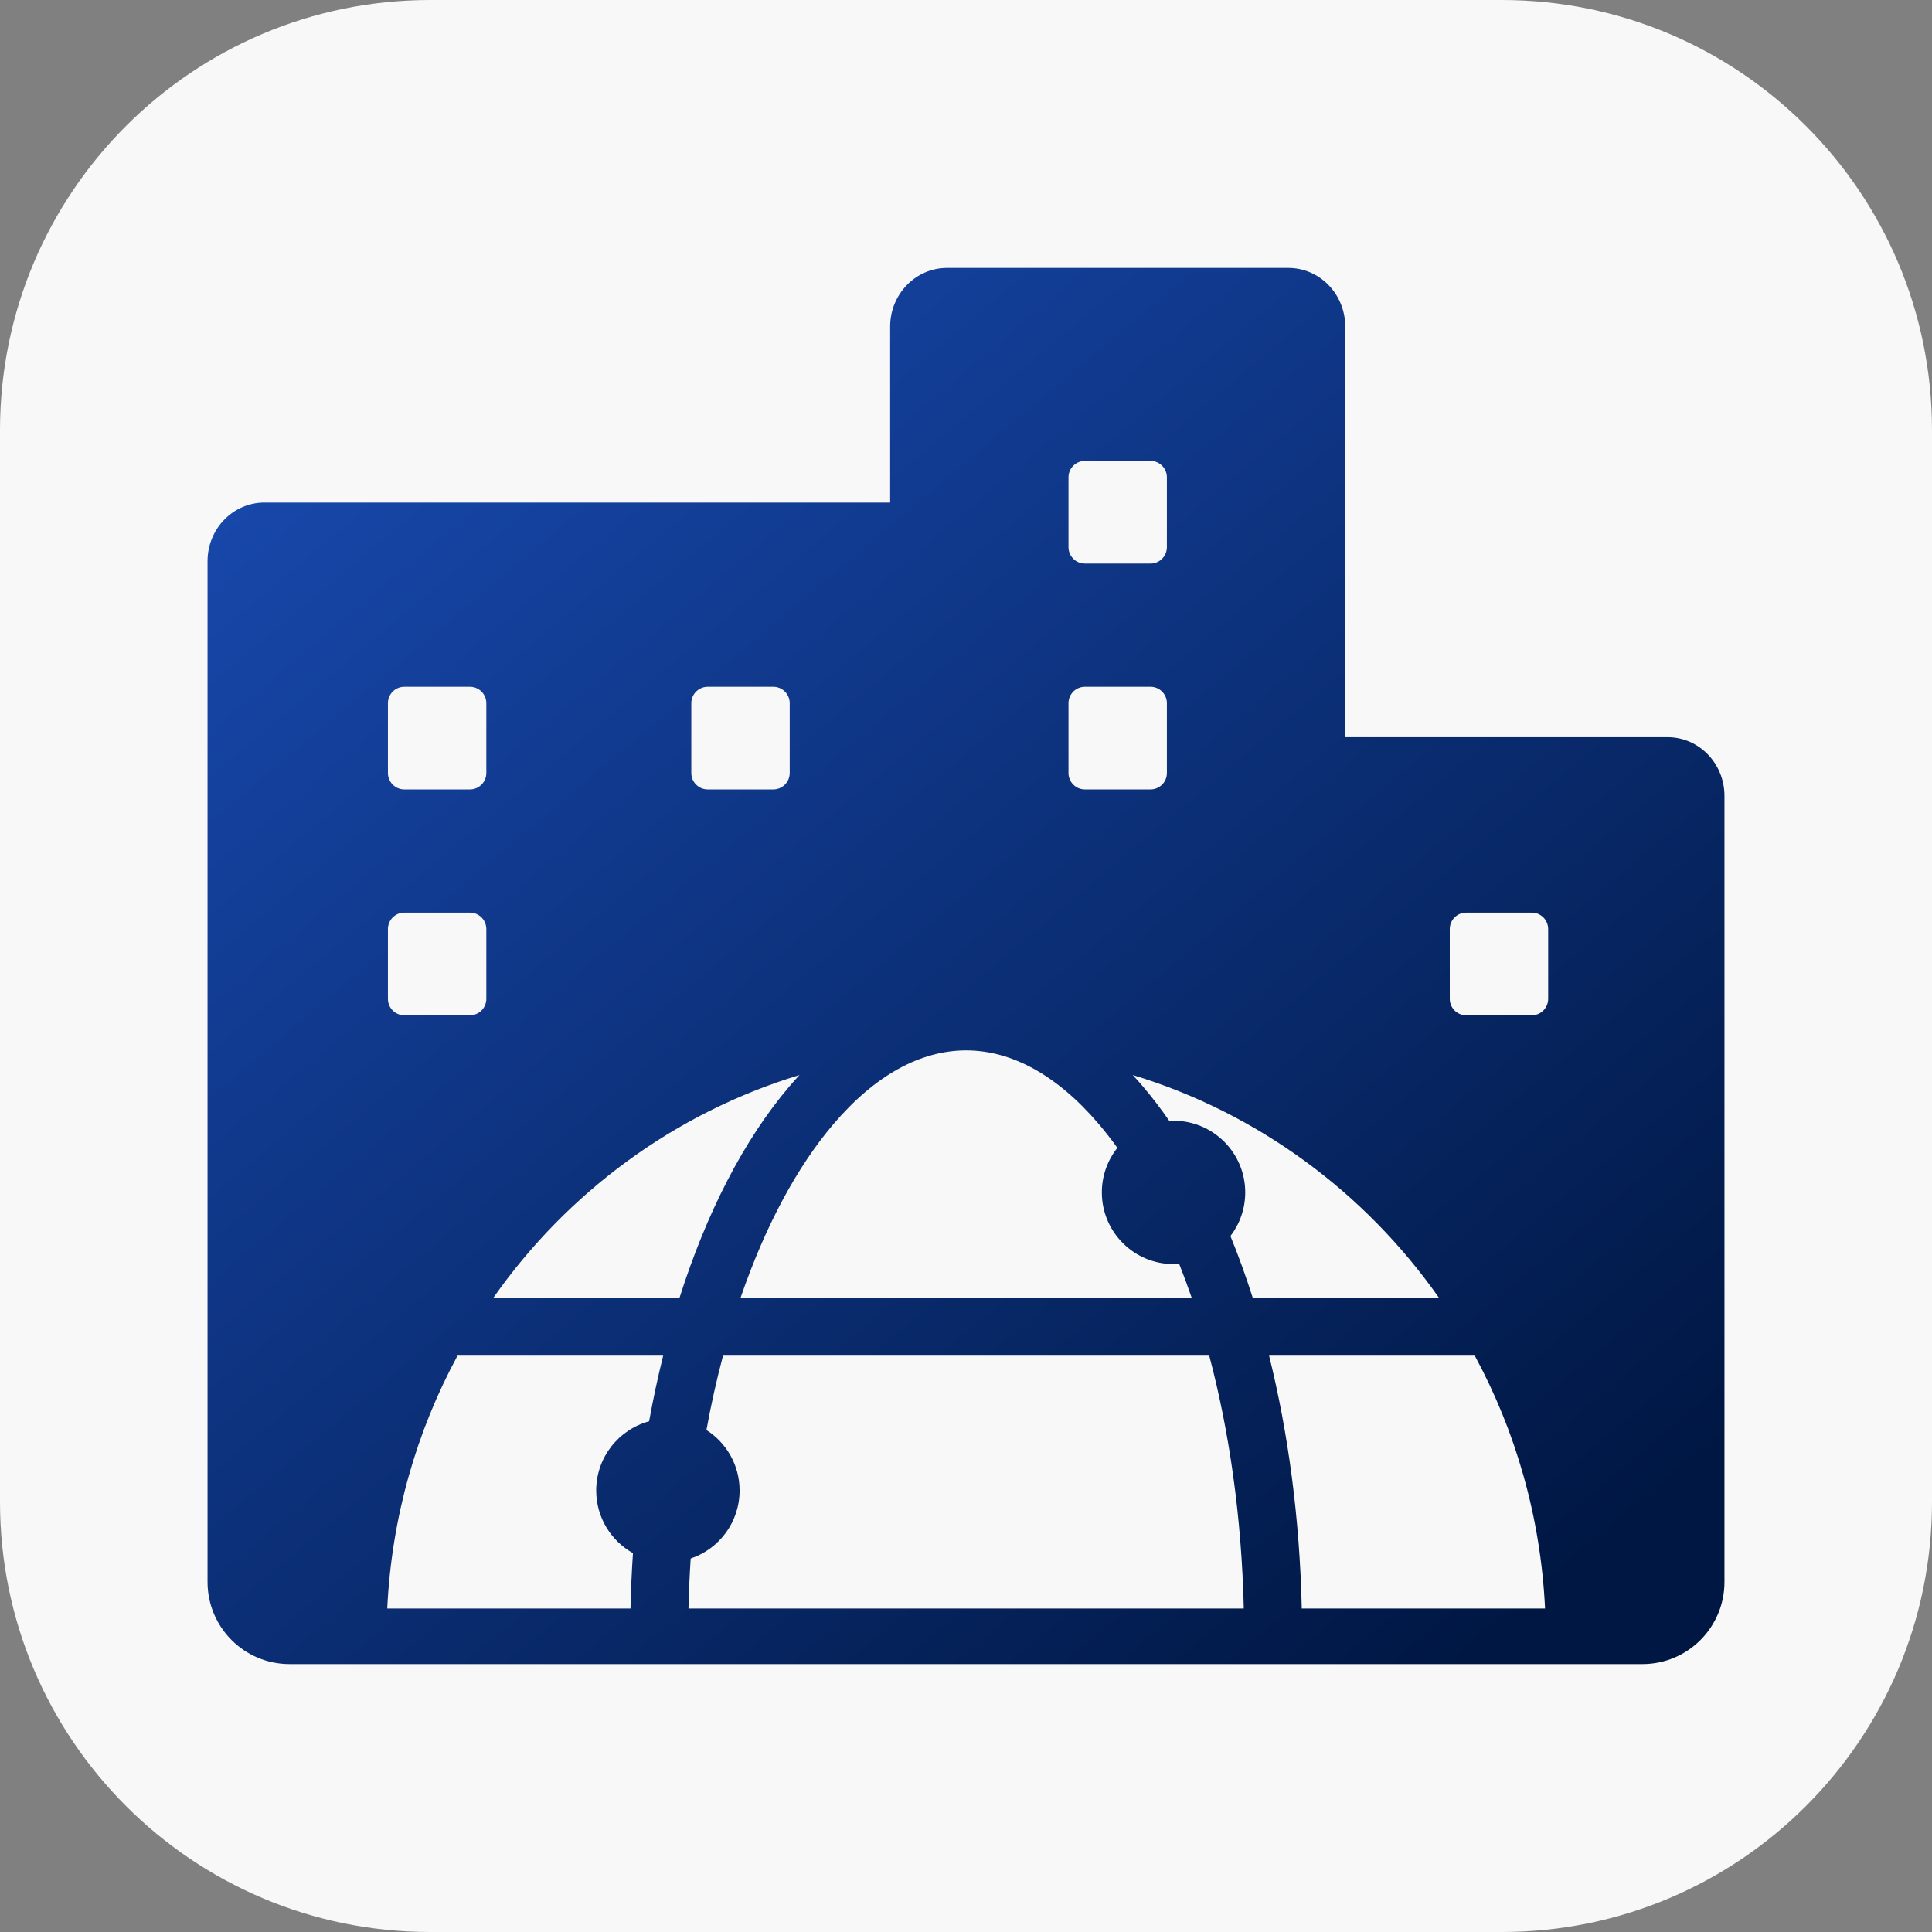
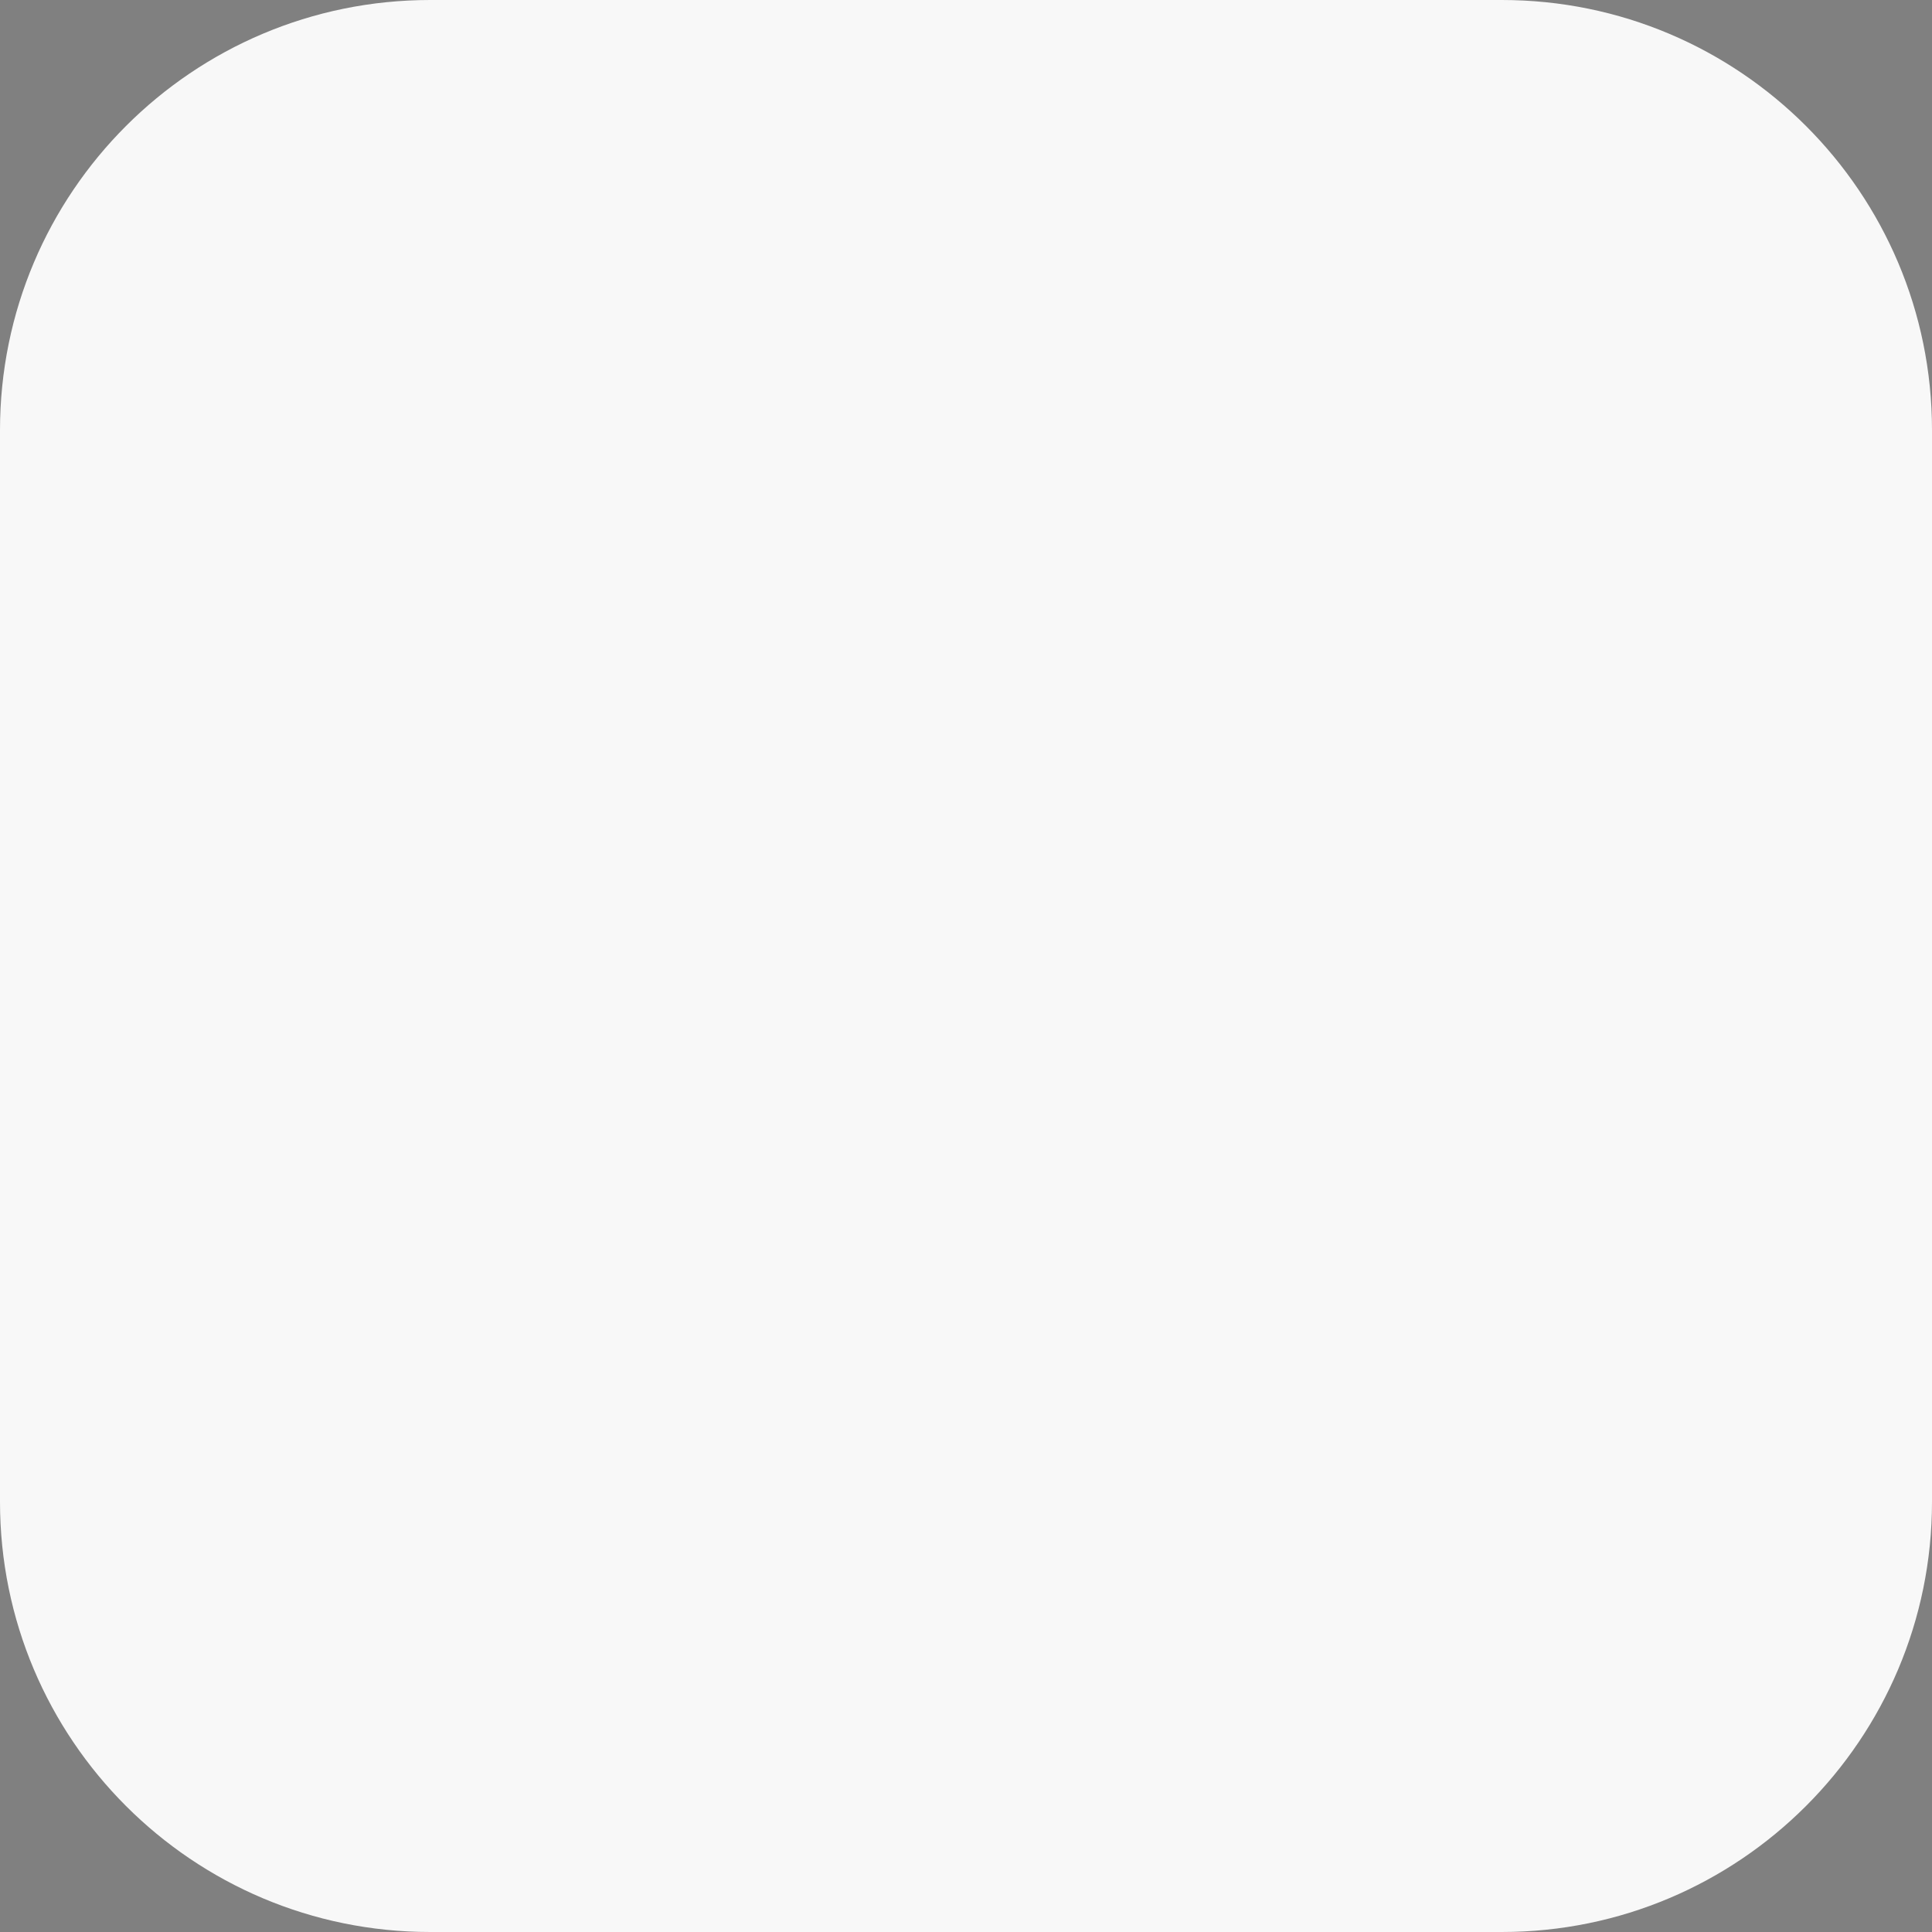
<svg xmlns="http://www.w3.org/2000/svg" width="512" height="512" viewBox="0 0 512 512" fill="none">
  <rect x="0" y="0" width="512" height="512" fill="#808080" stroke="none" />
  <path fill-rule="evenodd" clip-rule="evenodd" d="M114 0C51.039 0 0 51.039 0 114V398C0 460.96 51.039 512 114 512H398C460.96 512 512 460.96 512 398V114C512 51.039 460.96 0 398 0H114Z" fill="#F8F8F8" />
-   <path fill-rule="evenodd" clip-rule="evenodd" d="M441.925 195.363H356.5V86.545C356.5 77.96 349.751 71 341.425 71H250.975C242.649 71 235.9 77.96 235.9 86.545V133.182H70.075C61.749 133.182 55 140.141 55 148.727V419.235C55 431.256 64.729 441 76.73 441H190.596C190.956 441 191.317 441 191.679 441H435.27C447.271 441 457 431.256 457 419.235V210.908C457 202.323 450.251 195.363 441.925 195.363ZM107.151 182C104.751 182 102.805 183.949 102.805 186.353V204.853C102.805 207.257 104.751 209.206 107.151 209.206H124.535C126.935 209.206 128.881 207.257 128.881 204.853V186.353C128.881 183.949 126.935 182 124.535 182H107.151ZM183.205 186.353C183.205 183.949 185.151 182 187.551 182H204.935C207.335 182 209.281 183.949 209.281 186.353V204.853C209.281 207.257 207.335 209.206 204.935 209.206H187.551C185.151 209.206 183.205 207.257 183.205 204.853V186.353ZM287.508 182C285.108 182 283.162 183.949 283.162 186.353V204.853C283.162 207.257 285.108 209.206 287.508 209.206H304.892C307.292 209.206 309.238 207.257 309.238 204.853V186.353C309.238 183.949 307.292 182 304.892 182H287.508ZM283.162 126.5C283.162 124.096 285.108 122.147 287.508 122.147H304.892C307.292 122.147 309.238 124.096 309.238 126.5V145C309.238 147.404 307.292 149.353 304.892 149.353H287.508C285.108 149.353 283.162 147.404 283.162 145V126.5ZM107.151 241.853C104.751 241.853 102.805 243.802 102.805 246.206V264.706C102.805 267.11 104.751 269.059 107.151 269.059H124.535C126.935 269.059 128.881 267.11 128.881 264.706V246.206C128.881 243.802 126.935 241.853 124.535 241.853H107.151ZM384.205 246.206C384.205 243.802 386.151 241.853 388.551 241.853H405.935C408.335 241.853 410.281 243.802 410.281 246.206V264.706C410.281 267.11 408.335 269.059 405.935 269.059H388.551C386.151 269.059 384.205 267.11 384.205 264.706V246.206ZM167.088 426.264H102.623C103.783 402.057 110.402 379.313 121.256 359.26H175.75C174.349 364.893 173.102 370.701 172.02 376.659C163.942 378.848 158 386.23 158 395C158 402.131 161.928 408.344 167.739 411.594C167.418 416.425 167.199 421.318 167.088 426.264ZM196 395C196 403.382 190.572 410.497 183.039 413.02C182.754 417.379 182.557 421.796 182.452 426.264H329.618C329.047 402.047 325.785 379.318 320.46 359.26H191.61C189.932 365.578 188.459 372.162 187.211 378.974C192.496 382.348 196 388.265 196 395ZM180.09 343.894H130.765C150.342 316.007 178.767 294.948 211.871 284.896C210.938 285.905 210.019 286.941 209.115 288.004C197.128 302.099 187.251 321.381 180.09 343.894ZM256.035 278.366H256.04C268.027 278.368 280.101 284.844 291.257 297.962C292.911 299.907 294.532 301.985 296.116 304.19C293.539 307.433 292 311.537 292 316C292 326.493 300.507 335 311 335C311.501 335 311.998 334.981 312.489 334.942C313.641 337.835 314.747 340.821 315.802 343.894H196.267C202.806 324.858 211.261 309.195 220.814 297.961C231.971 284.842 244.048 278.366 256.035 278.366ZM326.076 327.565C328.209 332.783 330.18 338.236 331.98 343.894H381.315C361.735 316.003 333.305 294.942 300.195 284.892C301.13 285.902 302.05 286.94 302.956 288.005C305.344 290.814 307.649 293.828 309.865 297.033C310.24 297.011 310.619 297 311 297C321.493 297 330 305.507 330 316C330 320.352 328.537 324.361 326.076 327.565ZM336.32 359.26C341.396 379.663 344.444 402.341 344.982 426.264H409.457C408.297 402.057 401.678 379.313 390.824 359.26H336.32Z" fill="url(#paint0_linear_3666_3087)" />
  <defs>
    <linearGradient id="paint0_linear_3666_3087" x1="409.334" y1="424.614" x2="122.276" y2="83.061" gradientUnits="userSpaceOnUse">
      <stop stop-color="#001743" />
      <stop offset="1" stop-color="#1747AA" />
    </linearGradient>
  </defs>
</svg>